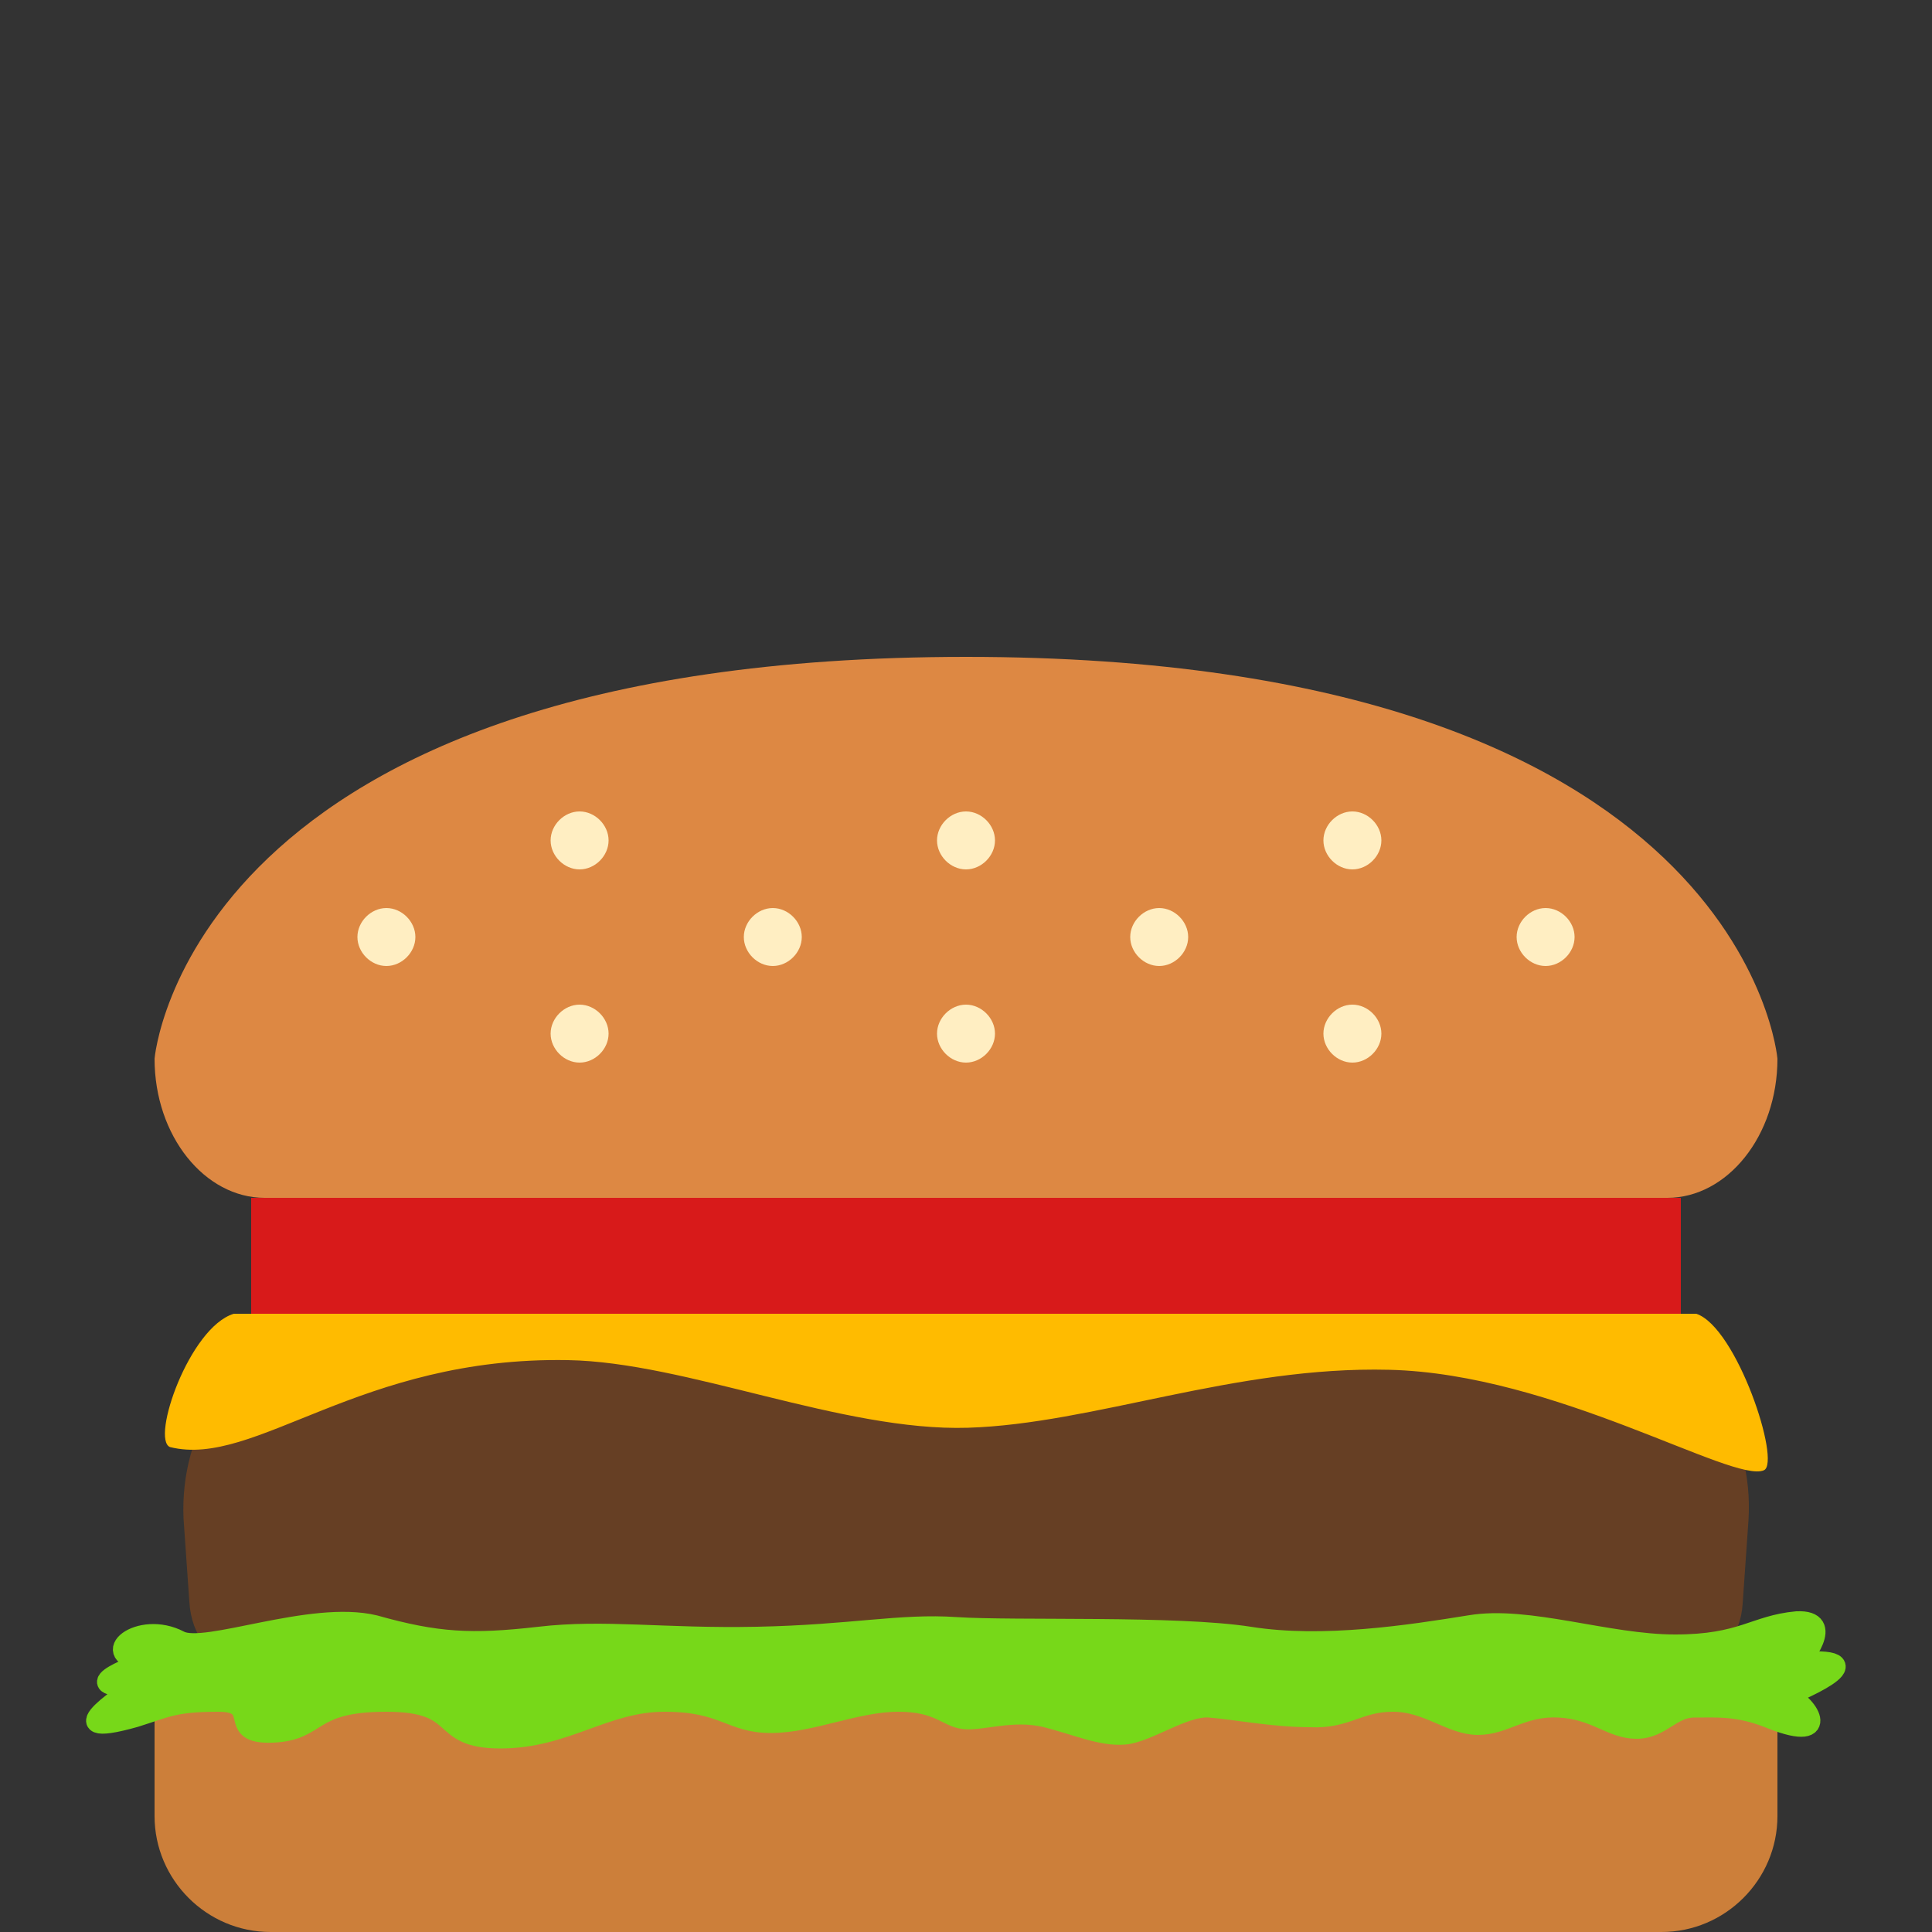
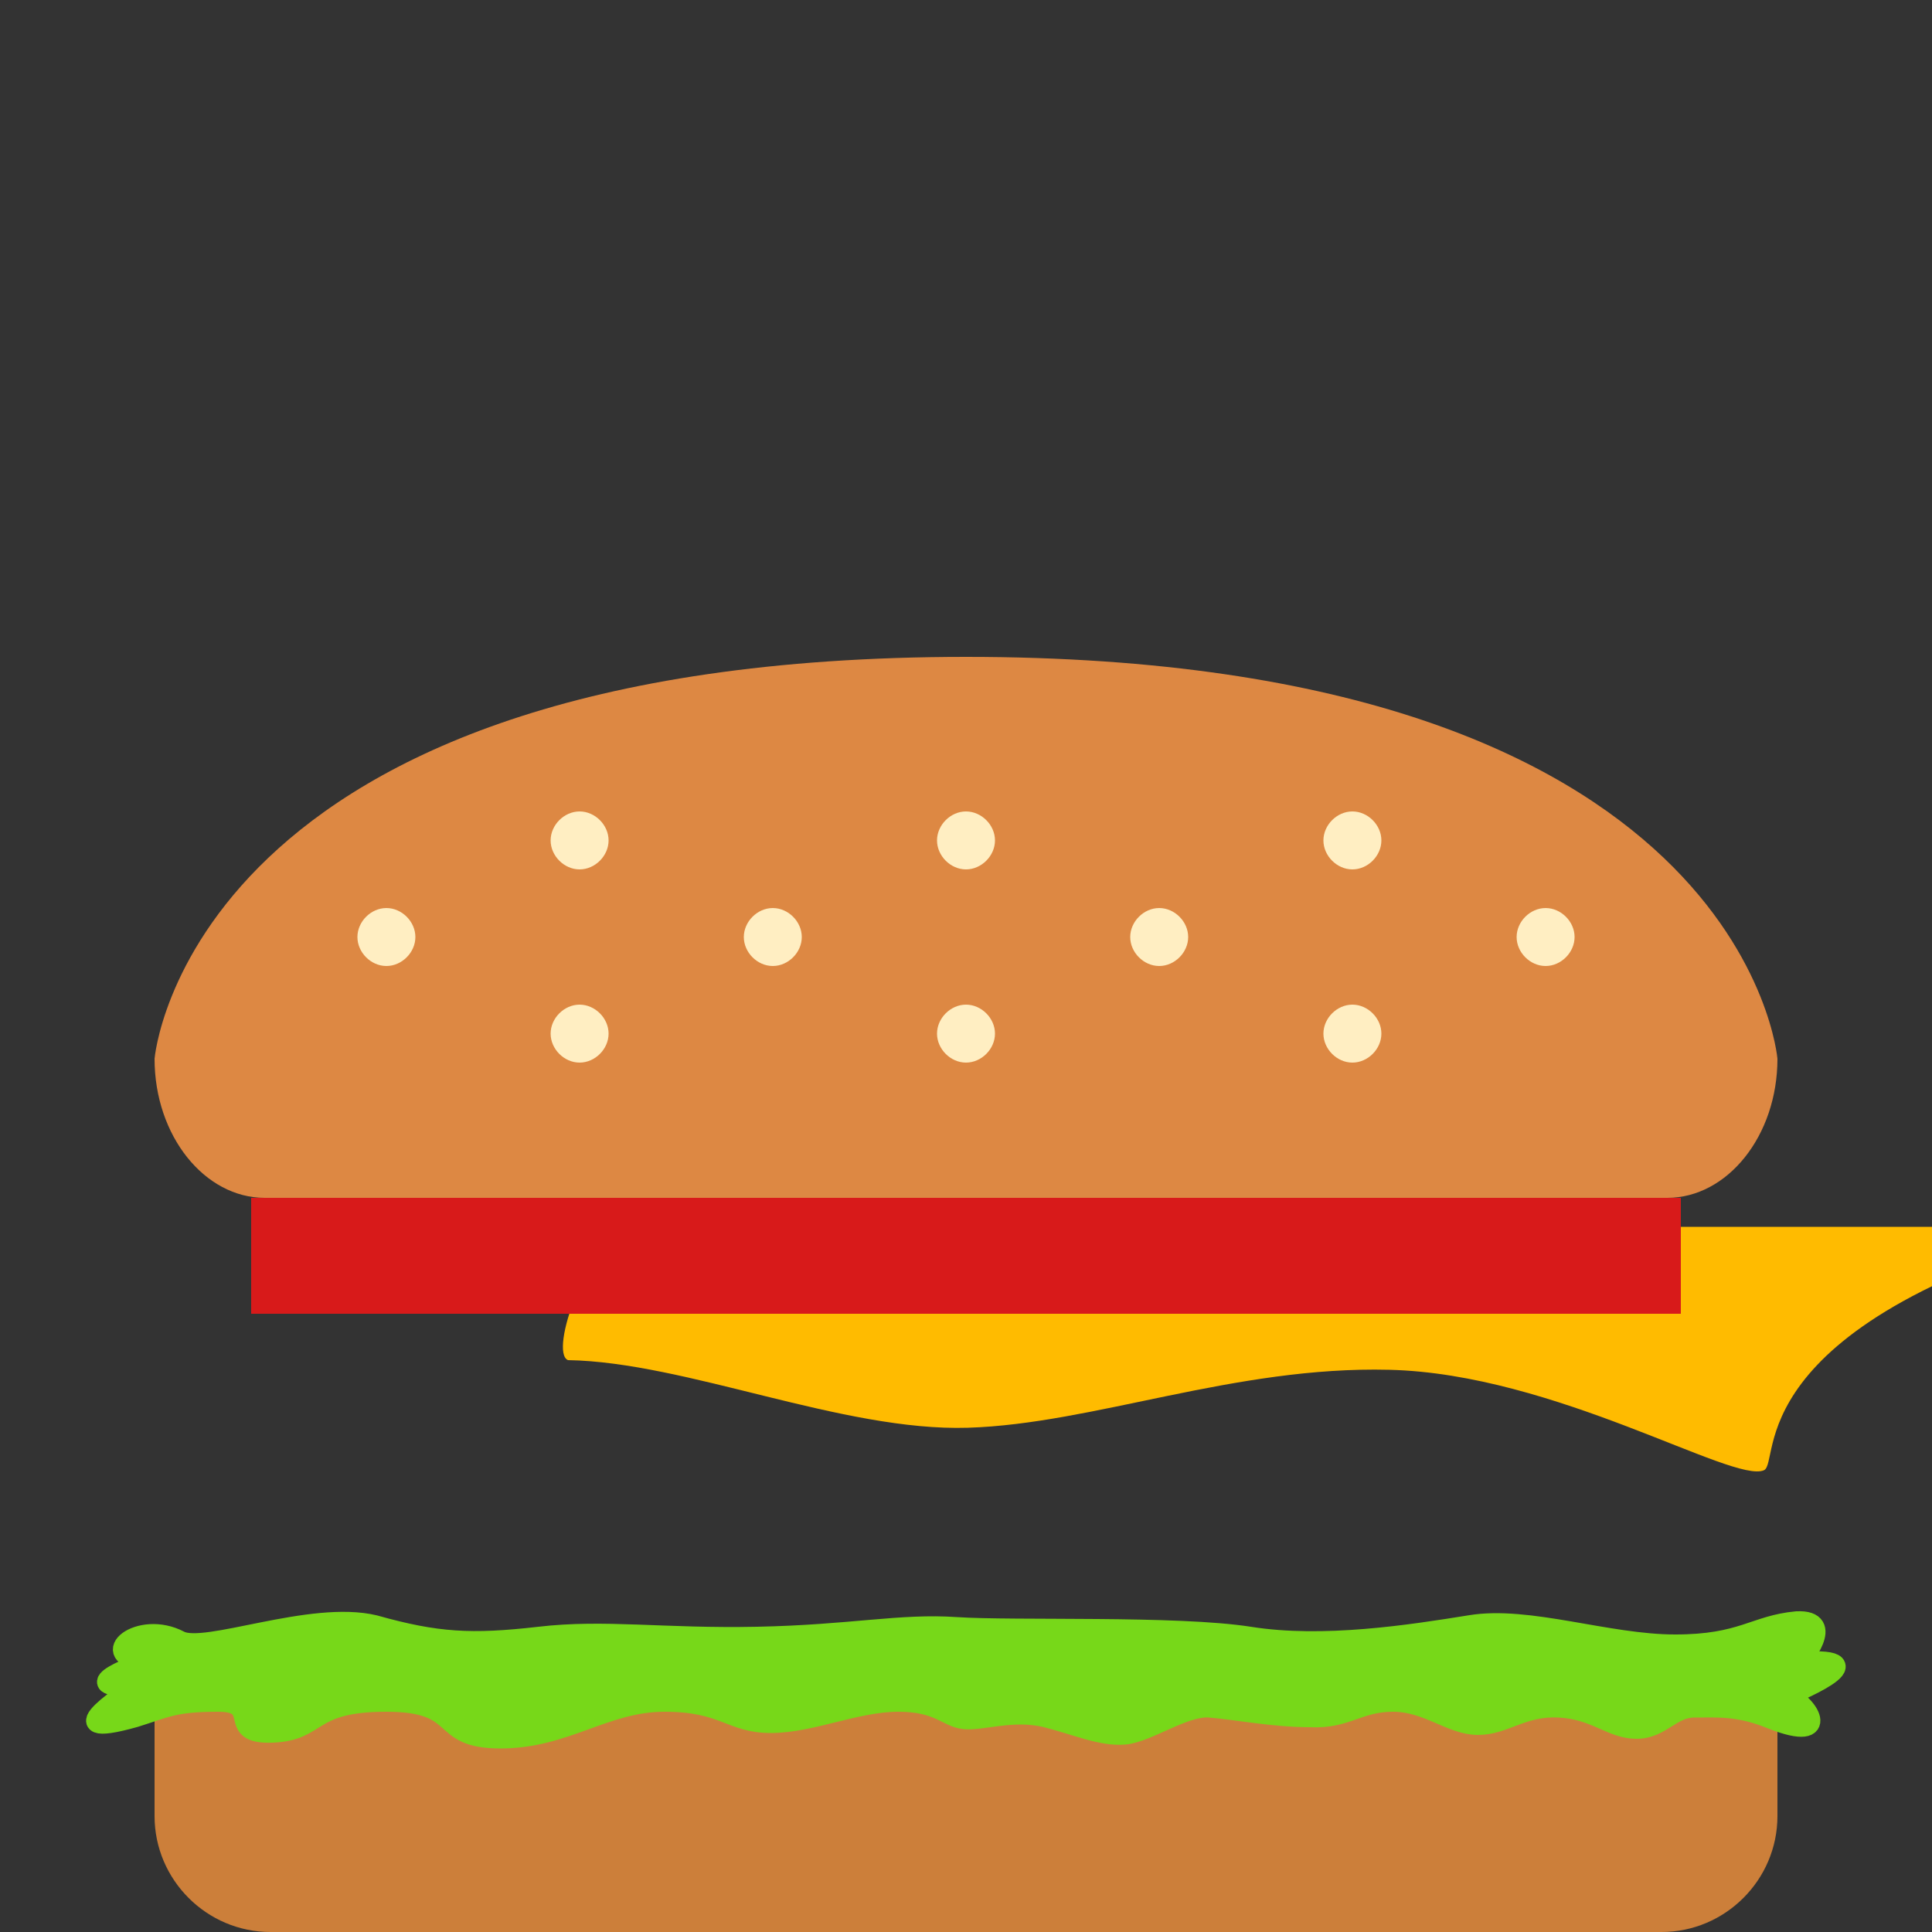
<svg xmlns="http://www.w3.org/2000/svg" version="1.1" id="burger" x="0px" y="0px" width="100px" height="100px" viewBox="0 0 100 100" style="enable-background:new 0 0 100 100;" xml:space="preserve">
  <rect x="0" y="0" width="100" height="100" fill="#333333" stroke="none" />
  <style type="text/css">
	.st0{fill:#CC7F3A;}
	.st1{fill:#663F24;}
	.st2{fill:#77D819;stroke:#77D819;stroke-miterlimit:10;}
	.st3{fill:#FFBB00;}
	.st4{fill:#D81A1A;}
	.st5{fill:#DD8843;}
	.st6{fill:#FFEEC2;}
</style>
  <path id="bottom-bun" class="st0" d="M86,100H14c-3.3,0-6-2.7-6-6v-6h84v6C92,97.3,89.3,100,86,100z" />
-   <path id="patty" class="st1" d="M87.7,86H12.3c-1.3,0-2.4-1.3-2.5-3.1l-0.3-4.3C9.3,74,12,70,15.5,70h69c3.5,0,6.3,4,6,8.7l-0.3,4.3  C90.1,84.7,89,86,87.7,86z" />
  <path id="lettuce" class="st2" d="M9.3,84.9c-2.1-1.1-4.4,0.8-1.8,1.1c0,0-4.1,1.4-0.5,1.3c0,0-4.6,2.9,0,1.6c1.6-0.5,2-0.8,4.3-0.8  s0.3,1.7,2.8,1.6s1.8-1.6,5.9-1.6s2.5,1.9,5.9,1.9s5.4-1.9,8.5-1.9s3.4,1.1,5.5,1.1c2.1,0,4.4-1.1,6.6-1.1c2.1,0,2.5,0.8,3.4,0.9  c0.9,0.1,2.5-0.5,4.2-0.1c1.6,0.4,2.9,1,4.1,0.9s3.1-1.5,4.4-1.4s3.3,0.5,5.2,0.5c1.9,0.1,2.5-0.8,4.3-0.8c1.8,0,3,1.2,4.4,1.2  s2.3-1,4.2-0.9s2.7,1.1,4,1.1s1.8-1.1,3-1.1s2.3-0.1,4,0.6c3.3,1.3,1.8-1,0.8-1.2c0,0,5.2-2.1,0.7-1.8c0,0,1.9-2.2-0.2-2.1  c-2.2,0.2-2.8,1.2-6.3,1.2s-7.6-1.5-10.6-1c-3.1,0.5-7.6,1.2-11.4,0.6c-3.8-0.6-12.2-0.3-15.2-0.5c-2.9-0.2-5.4,0.4-10.3,0.5  s-7.9-0.4-11.3,0c-3.5,0.4-5.3,0.3-8.5-0.6C16.1,83.3,10.6,85.6,9.3,84.9z" />
-   <path id="cheddar" class="st3" d="M91.3,76.1c-1.6,0.7-10.8-5-19.4-5.2c-8-0.2-15.3,2.8-21.8,3c-6.5,0.2-14.6-3.4-20.7-3.5  C18.6,70.2,13.2,76,8.8,74.9c-1-0.4,1-6.2,3.3-6.9h75.7C89.9,68.7,92.2,75.7,91.3,76.1z" />
+   <path id="cheddar" class="st3" d="M91.3,76.1c-1.6,0.7-10.8-5-19.4-5.2c-8-0.2-15.3,2.8-21.8,3c-6.5,0.2-14.6-3.4-20.7-3.5  c-1-0.4,1-6.2,3.3-6.9h75.7C89.9,68.7,92.2,75.7,91.3,76.1z" />
  <rect id="tomato" x="13" y="62" class="st4" width="74" height="6" />
  <path id="bun" class="st5" d="M92,54.8c0,4-2.6,7.2-5.7,7.2H50H13.7C10.6,62,8,58.8,8,54.8v0C8,54.8,9.7,34,50,34S92,54.8,92,54.8  L92,54.8z" />
  <path id="sesame" class="st6" d="M70,52c-0.8,0-1.5,0.7-1.5,1.5S69.2,55,70,55s1.5-0.7,1.5-1.5S70.8,52,70,52z M50,52  c-0.8,0-1.5,0.7-1.5,1.5S49.2,55,50,55s1.5-0.7,1.5-1.5S50.8,52,50,52z M30,52c-0.8,0-1.5,0.7-1.5,1.5S29.2,55,30,55  s1.5-0.7,1.5-1.5S30.8,52,30,52z M80,47c-0.8,0-1.5,0.7-1.5,1.5S79.2,50,80,50s1.5-0.7,1.5-1.5S80.8,47,80,47z M60,47  c-0.8,0-1.5,0.7-1.5,1.5S59.2,50,60,50s1.5-0.7,1.5-1.5S60.8,47,60,47z M40,47c-0.8,0-1.5,0.7-1.5,1.5S39.2,50,40,50  s1.5-0.7,1.5-1.5S40.8,47,40,47z M20,47c-0.8,0-1.5,0.7-1.5,1.5S19.2,50,20,50s1.5-0.7,1.5-1.5S20.8,47,20,47z M70,42  c-0.8,0-1.5,0.7-1.5,1.5S69.2,45,70,45s1.5-0.7,1.5-1.5S70.8,42,70,42z M51.5,43.5c0,0.8-0.7,1.5-1.5,1.5s-1.5-0.7-1.5-1.5  S49.2,42,50,42S51.5,42.7,51.5,43.5z M30,42c-0.8,0-1.5,0.7-1.5,1.5S29.2,45,30,45s1.5-0.7,1.5-1.5S30.8,42,30,42z" />
</svg>